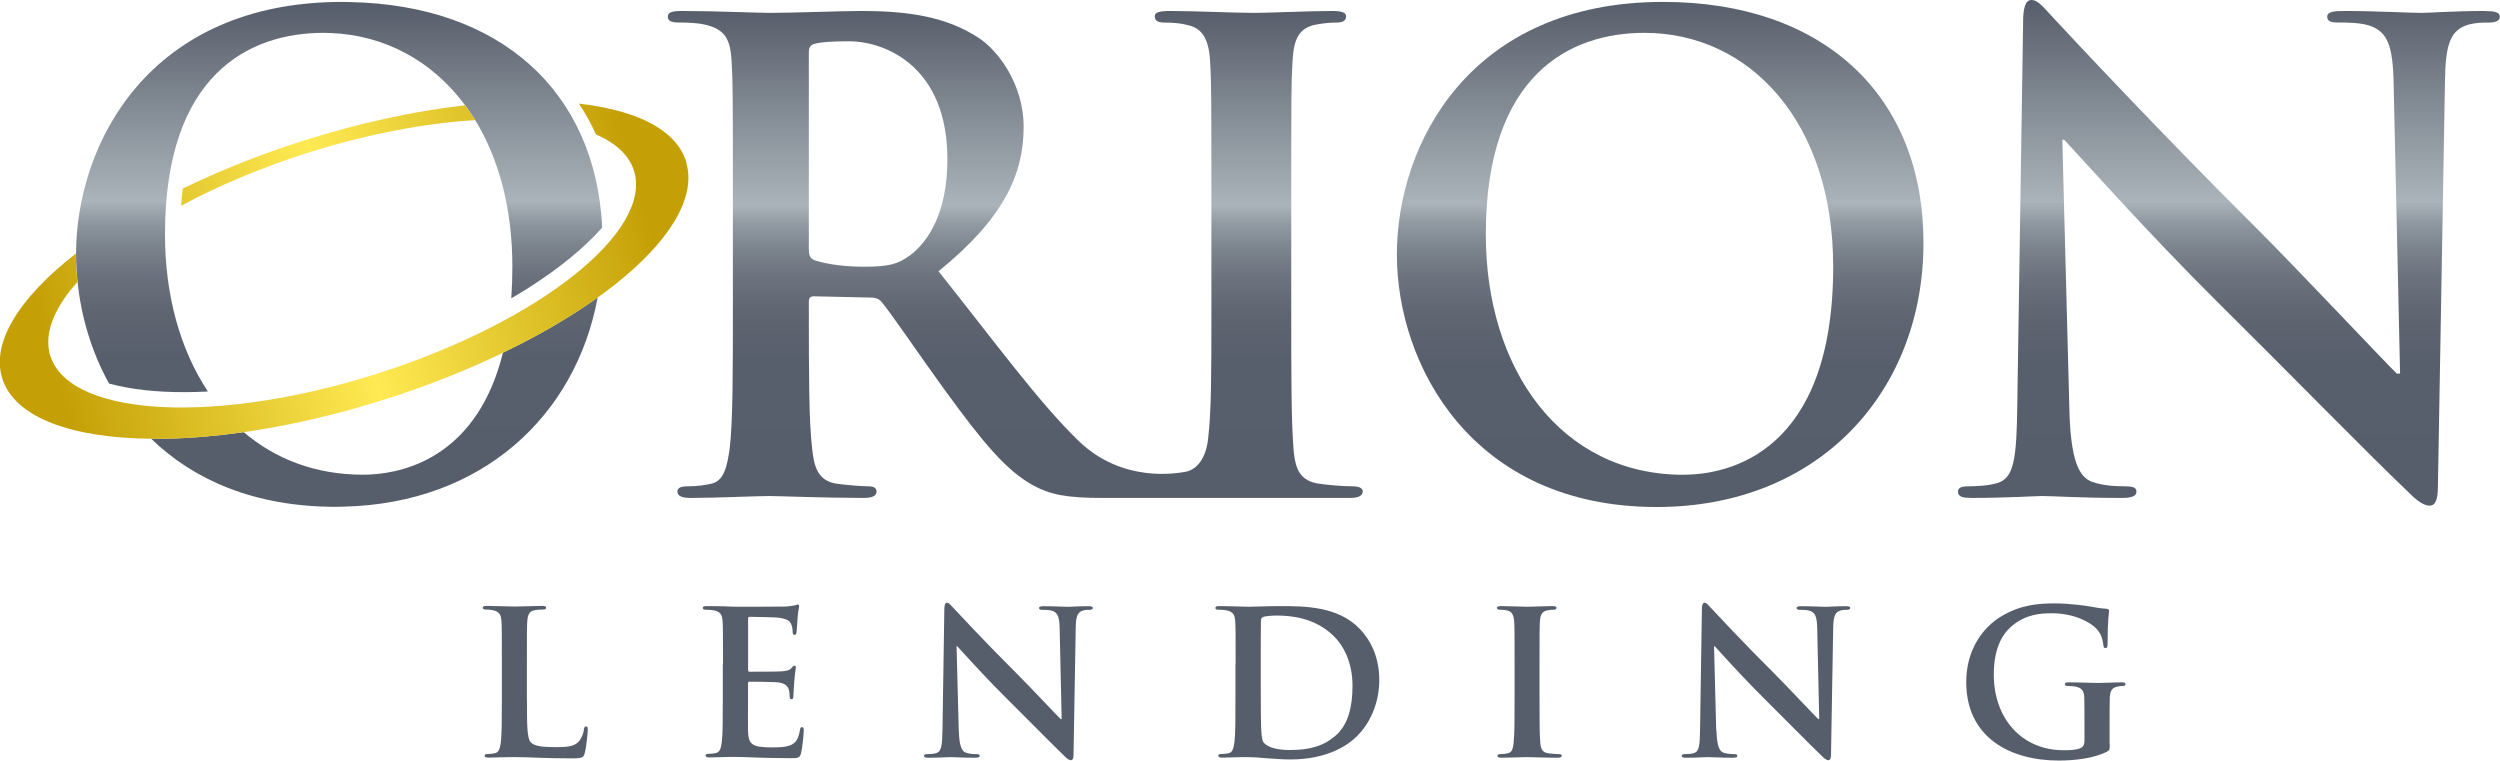
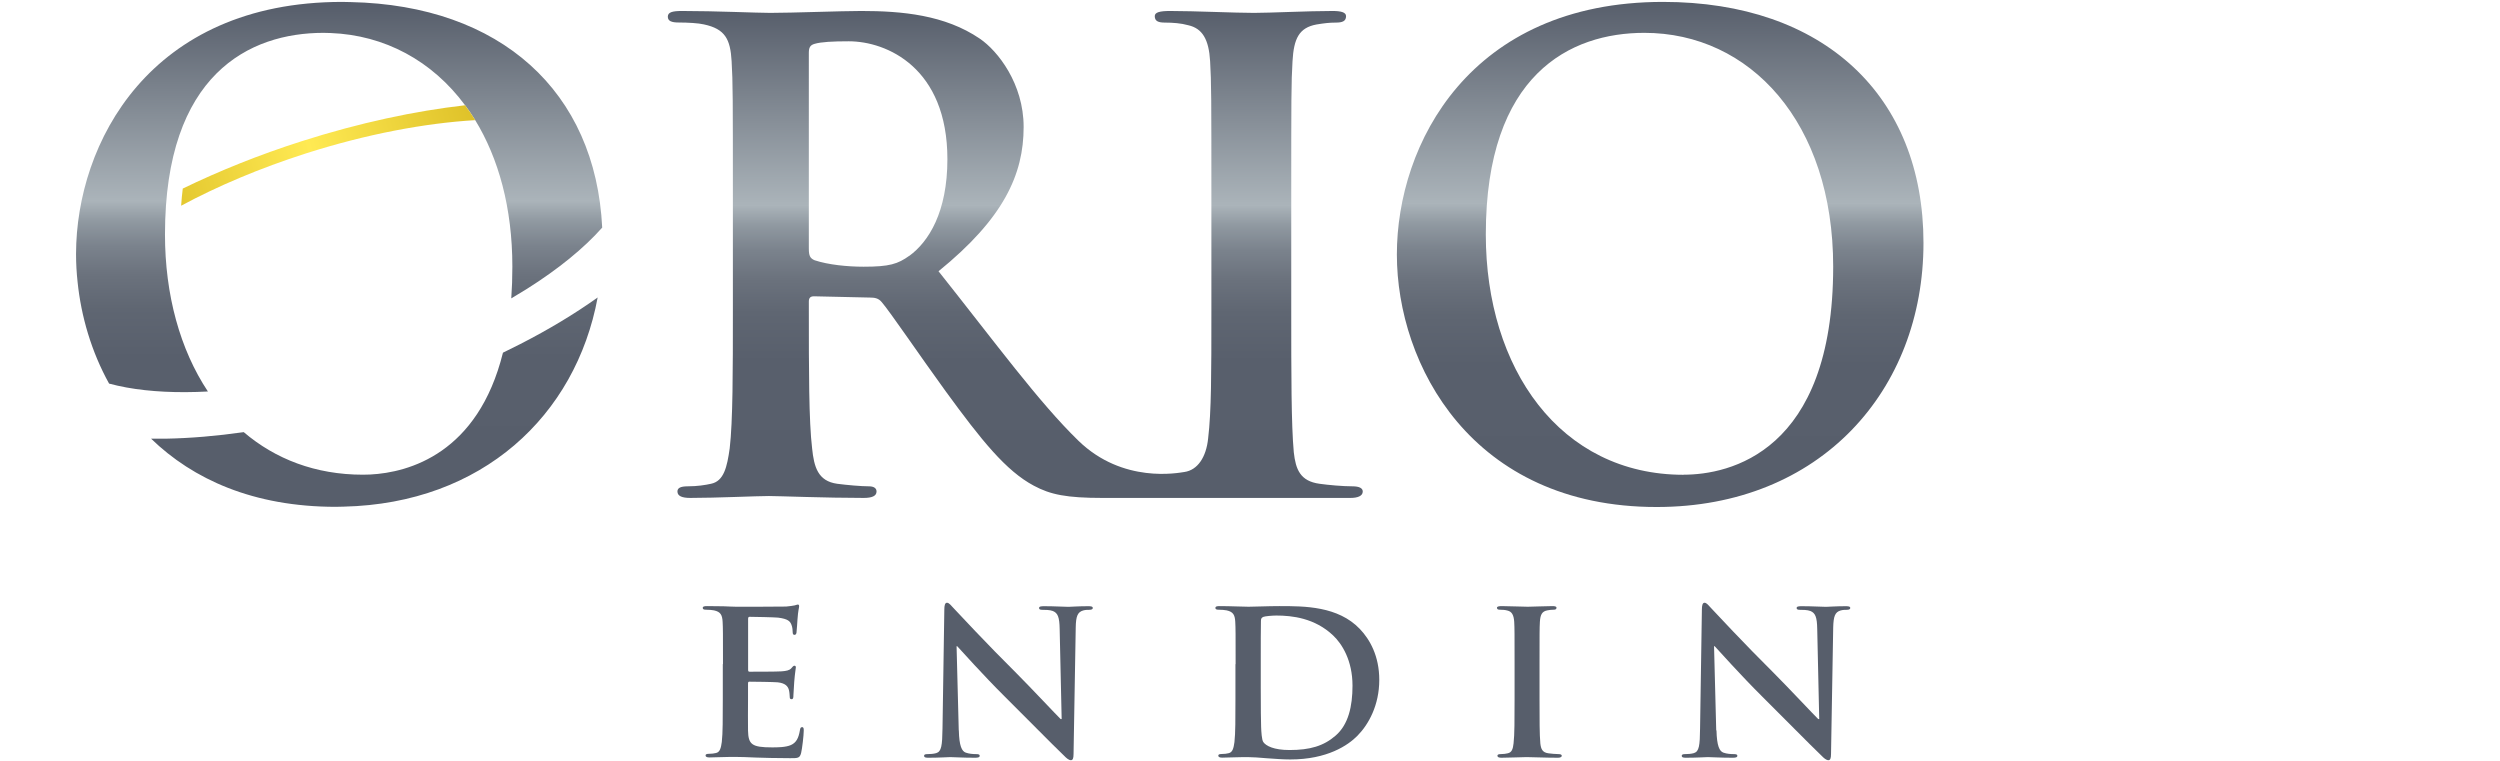
<svg xmlns="http://www.w3.org/2000/svg" id="Layer_2" viewBox="0 0 275.49 83.81">
  <defs>
    <style>
      .cls-1 {
        fill: url(#linear-gradient-7);
      }

      .cls-2 {
        fill: url(#linear-gradient-5);
      }

      .cls-3 {
        fill: url(#linear-gradient-6);
      }

      .cls-4 {
        fill: url(#linear-gradient-4);
      }

      .cls-5 {
        fill: url(#linear-gradient-3);
      }

      .cls-6 {
        fill: url(#linear-gradient-2);
      }

      .cls-7 {
        fill: url(#linear-gradient);
      }

      .cls-8 {
        fill: #575e6b;
      }
    </style>
    <linearGradient id="linear-gradient" x1="111.87" y1="54.87" x2="111.87" y2="1.21" gradientUnits="userSpaceOnUse">
      <stop offset="0" stop-color="#575e6b" />
      <stop offset=".28" stop-color="#585f6c" />
      <stop offset=".38" stop-color="#5f6672" />
      <stop offset=".45" stop-color="#6b727d" />
      <stop offset=".51" stop-color="#7b838d" />
      <stop offset=".56" stop-color="#9099a1" />
      <stop offset=".6" stop-color="#aab3b9" />
      <stop offset=".6" stop-color="#abb4ba" />
      <stop offset="1" stop-color="#575e6b" />
    </linearGradient>
    <linearGradient id="linear-gradient-2" x1="182.94" y1="55.86" x2="182.94" y2=".21" href="#linear-gradient" />
    <linearGradient id="linear-gradient-3" x1="245.63" y1="55.72" x2="245.63" y2="0" href="#linear-gradient" />
    <linearGradient id="linear-gradient-4" x1="41.25" y1="54.5" x2="41.25" y2=".67" href="#linear-gradient" />
    <linearGradient id="linear-gradient-5" x1="37.37" y1="54.5" x2="37.37" y2=".67" href="#linear-gradient" />
    <linearGradient id="linear-gradient-6" x1="1.81" y1="26.1" x2="66.74" y2="7.72" gradientUnits="userSpaceOnUse">
      <stop offset="0" stop-color="#c4a006" />
      <stop offset=".5" stop-color="#ffea53" />
      <stop offset="1" stop-color="#c4a006" />
    </linearGradient>
    <linearGradient id="linear-gradient-7" x1="6.05" y1="41.07" x2="70.97" y2="22.69" href="#linear-gradient-6" />
  </defs>
  <g id="Layer_1-2" data-name="Layer_1">
    <g>
      <path class="cls-7" d="M148.82,54.87c.78,0,1.35-.21,1.35-.71,0-.35-.36-.57-1.14-.57-1.06,0-2.63-.14-3.62-.28-2.13-.29-2.63-1.57-2.84-3.48-.28-3.05-.28-8.66-.28-15.54v-12.49c0-10.79,0-12.78.14-15.05.14-2.49.71-3.69,2.63-4.05.85-.14,1.42-.21,2.13-.21s1.14-.14,1.14-.71c0-.43-.57-.57-1.49-.57-2.7,0-6.89.21-8.66.21-2.06,0-6.53-.21-9.23-.21-1.14,0-1.7.14-1.7.57,0,.57.42.71,1.13.71.86,0,1.78.07,2.56.29,1.56.35,2.27,1.56,2.41,3.97.14,2.27.14,4.26.14,15.05v12.49c0,6.88,0,11.05-.36,14.03-.21,2.06-1.16,3.48-2.61,3.69-.65.09-6.77,1.33-11.69-3.45-4.36-4.24-9.09-10.72-15.41-18.67,7.17-5.82,9.38-10.65,9.38-15.9,0-4.76-2.84-8.38-4.83-9.73-3.84-2.62-8.59-3.05-13.07-3.05-2.2,0-7.6.21-10.02.21-1.49,0-5.97-.21-9.73-.21-1.07,0-1.56.14-1.56.63s.43.64,1.21.64c.99,0,2.2.07,2.77.21,2.34.5,2.91,1.63,3.05,4.05.14,2.27.14,4.26.14,15.05v12.49c0,6.53,0,12.14-.35,15.12-.29,2.06-.64,3.62-2.06,3.91-.64.14-1.49.28-2.56.28-.85,0-1.14.21-1.14.57,0,.5.5.71,1.42.71,2.84,0,7.31-.21,8.66-.21,1.06,0,6.32.21,10.44.21.92,0,1.42-.21,1.42-.71,0-.35-.28-.57-.85-.57-.85,0-2.42-.14-3.48-.28-2.13-.29-2.56-1.85-2.77-3.91-.36-2.98-.36-8.59-.36-15.19v-.99c0-.43.21-.57.57-.57l6.18.14c.5,0,.93.07,1.28.5.92,1.06,4.19,5.89,7.03,9.8,3.98,5.46,6.67,8.8,9.73,10.43,1.84.99,3.62,1.35,7.6,1.35h27.29ZM100.21,28.18c-1.28.92-2.2,1.21-5.04,1.21-1.77,0-3.9-.21-5.4-.71-.5-.21-.64-.5-.64-1.28V5.82c0-.57.14-.85.64-.99.71-.21,1.99-.28,3.76-.28,4.19,0,10.87,2.91,10.87,12.99,0,5.82-2.06,9.09-4.19,10.65Z" />
      <path class="cls-6" d="M183.26.21c-21.3,0-29.33,15.69-29.33,27.83s8.24,27.83,28.63,27.83c18.03,0,29.4-12.85,29.4-29.1S200.94.21,183.26.21ZM185.53,52.32c-13.63,0-21.8-11.72-21.8-26.48,0-17.67,9.31-22.22,17.47-22.22,11.65,0,20.81,9.86,20.81,25.76,0,20.51-11.5,22.93-16.48,22.93Z" />
-       <path class="cls-5" d="M273.85,1.21c-3.48,0-6.17.21-6.96.21-1.49,0-4.9-.21-8.59-.21-1.07,0-1.85.07-1.85.63,0,.43.28.64,1.14.64,1,0,2.7,0,3.76.43,1.71.71,2.35,2.06,2.42,6.39l.71,31.87h-.36c-1.2-1.14-10.79-11.36-15.62-16.18-10.37-10.29-21.16-21.86-22.01-22.79-1.21-1.27-1.85-2.2-2.63-2.2-.71,0-.92.99-.92,2.41l-.64,42.02c-.07,6.18-.36,8.24-2.2,8.8-.99.29-2.28.36-3.2.36-.71,0-1.14.14-1.14.57,0,.64.64.71,1.56.71,3.69,0,7.03-.21,7.67-.21,1.35,0,4.19.21,8.81.21.99,0,1.63-.14,1.63-.71,0-.43-.43-.57-1.21-.57-1.14,0-2.49-.07-3.69-.5-1.42-.5-2.35-2.34-2.49-7.88l-.78-29.81h.21c1.28,1.35,9.16,10.22,16.9,17.89,7.39,7.31,16.48,16.61,20.95,20.87.78.78,1.64,1.56,2.41,1.56.64,0,.92-.64.92-2.2l.78-44.79c.07-3.97.64-5.46,2.63-6.03.85-.21,1.42-.21,2.13-.21.85,0,1.28-.21,1.28-.64,0-.56-.71-.63-1.63-.63Z" />
      <g>
        <path class="cls-4" d="M55.42,38.88c-2.75,11.07-10.33,13.19-14.62,13.41-.29.01-.56.02-.81.02-5.23,0-9.66-1.73-13.13-4.69-3.01.43-5.88.67-8.54.72-.56.01-1.12.01-1.67,0,4.61,4.47,11.27,7.51,20.36,7.51.29,0,.57-.01.86-.02,15.26-.35,25.57-10.01,27.99-23.05-2.48,1.77-5.35,3.51-8.54,5.14-.62.32-1.25.63-1.89.94Z" />
        <path class="cls-2" d="M22.91,43.14c-3.07-4.62-4.73-10.65-4.73-17.3,0-17.67,9.3-22.22,17.47-22.22.26,0,.52.01.78.02,5.95.23,11.19,3.05,14.82,7.96.39.52.76,1.06,1.11,1.63,2.58,4.21,4.1,9.68,4.1,16.15,0,1.23-.04,2.39-.12,3.5.59-.35,1.17-.7,1.73-1.05,3.44-2.17,6.27-4.47,8.29-6.75C65.63,10.08,55.17.58,38.64.23c-.31,0-.62-.02-.93-.02C16.45.21,8.41,15.82,8.38,27.95c0,.03,0,.06,0,.09,0,1,.06,2.02.17,3.04.39,3.77,1.51,7.65,3.47,11.19.61.16,1.25.31,1.92.43,2.59.47,5.62.62,8.98.44Z" />
      </g>
      <g>
        <path class="cls-3" d="M52.36,13.23c-.35-.57-.72-1.11-1.11-1.63-5.55.63-11.67,1.94-17.97,3.95-4.74,1.51-9.16,3.3-13.14,5.23-.07.61-.14,1.23-.18,1.89,4.01-2.16,8.68-4.14,13.77-5.77,6.65-2.12,13.08-3.33,18.63-3.66Z" />
-         <path class="cls-1" d="M75.64,17.9c-.02-.06-.03-.12-.05-.18-.06-.17-.13-.34-.2-.5-.71-1.63-2.17-2.94-4.24-3.92-1.95-.92-4.46-1.55-7.36-1.88.71,1.06,1.34,2.19,1.88,3.39,1.64.71,2.89,1.65,3.63,2.81.22.34.39.7.52,1.07,0,.02.02.04.02.06,2.2,6.7-10.41,16.72-28.16,22.39-17.49,5.59-33.43,4.86-36-1.57-.04-.1-.08-.19-.12-.29-.16-.48-.23-.97-.24-1.48-.04-2.07,1.11-4.37,3.21-6.73-.11-1.03-.17-2.04-.17-3.04,0-.03,0-.06,0-.09-3.18,2.48-5.59,5.01-6.98,7.42-1.32,2.28-1.75,4.46-1.11,6.41,1.4,4.26,7.63,6.49,16.35,6.58.55,0,1.1,0,1.67,0,2.66-.05,5.53-.29,8.54-.72.47-.07.95-.14,1.43-.22,4.54-.73,9.38-1.87,14.33-3.45,4.61-1.47,8.92-3.2,12.81-5.07.64-.31,1.27-.63,1.89-.94,3.19-1.64,6.06-3.37,8.54-5.14.66-.47,1.3-.95,1.91-1.43,5.95-4.7,9.03-9.55,7.88-13.47Z" />
      </g>
      <g>
-         <path class="cls-8" d="M58.07,77.09c0,2.83,0,4.35.46,4.75.38.33.95.49,2.67.49,1.17,0,2.03-.02,2.58-.62.27-.29.53-.91.57-1.33.02-.2.07-.33.24-.33.15,0,.18.11.18.38,0,.24-.15,1.9-.33,2.54-.13.49-.24.6-1.39.6-1.59,0-2.74-.04-3.73-.07-.99-.04-1.79-.07-2.7-.07-.24,0-.73,0-1.26.02-.51,0-1.08.04-1.52.04-.29,0-.44-.07-.44-.22,0-.11.09-.18.35-.18.33,0,.6-.04.8-.09.44-.09.55-.57.64-1.22.11-.93.11-2.67.11-4.71v-3.89c0-3.36,0-3.98-.04-4.68-.04-.75-.22-1.1-.95-1.26-.18-.04-.44-.07-.73-.07-.24,0-.38-.04-.38-.2s.15-.2.49-.2c1.04,0,2.43.07,3.03.07.53,0,2.14-.07,3-.07.31,0,.46.04.46.2s-.13.2-.4.2c-.24,0-.6.02-.86.07-.6.11-.77.49-.82,1.26-.04.71-.04,1.33-.04,4.68v3.89Z" />
        <path class="cls-8" d="M79.67,73.2c0-3.36,0-3.98-.04-4.68-.04-.75-.22-1.1-.95-1.26-.18-.04-.55-.07-.86-.07-.24,0-.38-.04-.38-.2s.15-.2.49-.2c.6,0,1.24.02,1.79.02.57.02,1.08.05,1.39.05.71,0,5.1,0,5.52-.02.42-.04.77-.09.95-.13.11-.02.24-.09.35-.09s.13.09.13.2c0,.16-.11.42-.18,1.44-.02.22-.07,1.19-.11,1.46-.02.11-.07.24-.22.24s-.2-.11-.2-.31c0-.15-.02-.53-.13-.79-.15-.4-.38-.66-1.48-.8-.38-.04-2.7-.09-3.14-.09-.11,0-.16.07-.16.22v5.59c0,.16.02.24.16.24.49,0,3.03,0,3.53-.04.53-.04.86-.11,1.06-.33.15-.18.24-.29.35-.29.09,0,.16.04.16.18s-.09.49-.18,1.61c-.02.44-.09,1.33-.09,1.48,0,.18,0,.42-.2.42-.15,0-.2-.09-.2-.2-.02-.22-.02-.51-.09-.8-.11-.44-.42-.77-1.24-.86-.42-.04-2.61-.07-3.14-.07-.11,0-.13.09-.13.22v1.75c0,.75-.02,2.78,0,3.42.04,1.52.4,1.85,2.65,1.85.57,0,1.5,0,2.08-.26.57-.26.84-.73.99-1.64.04-.24.09-.33.24-.33.18,0,.18.18.18.4,0,.51-.18,2.01-.29,2.45-.15.57-.35.57-1.19.57-1.66,0-2.87-.04-3.82-.07-.95-.04-1.63-.07-2.3-.07-.24,0-.73,0-1.26.02-.51,0-1.08.04-1.52.04-.29,0-.44-.07-.44-.22,0-.11.09-.18.35-.18.33,0,.6-.04.8-.09.44-.09.55-.57.64-1.22.11-.93.11-2.67.11-4.71v-3.89Z" />
        <path class="cls-8" d="M105.66,80.49c.04,1.72.33,2.3.77,2.45.38.13.8.16,1.15.16.24,0,.38.04.38.18,0,.18-.2.22-.51.22-1.44,0-2.32-.07-2.74-.07-.2,0-1.24.07-2.39.07-.29,0-.49-.02-.49-.22,0-.13.13-.18.35-.18.29,0,.69-.02.99-.11.58-.18.66-.82.69-2.74l.2-13.08c0-.44.07-.75.29-.75.24,0,.44.29.82.69.27.29,3.62,3.89,6.85,7.09,1.5,1.5,4.48,4.68,4.86,5.04h.11l-.22-9.92c-.02-1.35-.22-1.77-.75-1.99-.33-.13-.86-.13-1.17-.13-.26,0-.35-.07-.35-.2,0-.18.24-.2.57-.2,1.15,0,2.21.07,2.67.07.24,0,1.08-.07,2.17-.07.29,0,.51.02.51.2,0,.13-.13.2-.4.2-.22,0-.4,0-.66.07-.62.18-.8.64-.82,1.88l-.24,13.94c0,.49-.09.68-.29.68-.24,0-.51-.24-.75-.49-1.39-1.33-4.22-4.22-6.52-6.5-2.41-2.39-4.86-5.15-5.26-5.57h-.07l.24,9.28Z" />
        <path class="cls-8" d="M136.16,73.2c0-3.36,0-3.98-.04-4.68-.04-.75-.22-1.1-.95-1.26-.18-.04-.55-.07-.86-.07-.24,0-.38-.04-.38-.2s.15-.2.48-.2c1.17,0,2.56.07,3.18.07.68,0,2.08-.07,3.4-.07,2.76,0,6.45,0,8.86,2.52,1.1,1.15,2.14,2.98,2.14,5.61,0,2.78-1.17,4.91-2.41,6.16-1.02,1.04-3.31,2.61-7.4,2.61-.8,0-1.7-.07-2.54-.13-.84-.07-1.61-.13-2.16-.13-.24,0-.73,0-1.26.02-.51,0-1.08.04-1.53.04-.29,0-.44-.07-.44-.22,0-.11.09-.18.35-.18.33,0,.6-.04.79-.09.44-.09.55-.57.64-1.22.11-.93.11-2.67.11-4.71v-3.89ZM138.93,75.63c0,2.34.02,4.04.04,4.46.02.55.07,1.44.24,1.68.29.42,1.15.88,2.89.88,2.25,0,3.76-.44,5.08-1.59,1.41-1.22,1.86-3.23,1.86-5.5,0-2.8-1.17-4.62-2.12-5.52-2.03-1.94-4.55-2.21-6.27-2.21-.44,0-1.26.07-1.44.15-.2.09-.26.2-.26.44-.02.75-.02,2.67-.02,4.42v2.78Z" />
        <path class="cls-8" d="M166.9,73.2c0-3.36,0-3.98-.04-4.68-.05-.75-.26-1.13-.75-1.24-.24-.07-.53-.09-.8-.09-.22,0-.35-.04-.35-.22,0-.13.18-.18.53-.18.84,0,2.23.07,2.87.07.55,0,1.85-.07,2.7-.07.29,0,.46.04.46.18,0,.18-.13.22-.35.22s-.4.02-.66.07c-.6.11-.77.49-.82,1.26-.04.71-.04,1.33-.04,4.68v3.89c0,2.14,0,3.89.09,4.84.07.6.22.99.88,1.08.31.04.8.09,1.13.09.24,0,.35.07.35.18,0,.15-.18.22-.42.22-1.46,0-2.85-.07-3.45-.07-.51,0-1.9.07-2.78.07-.29,0-.44-.07-.44-.22,0-.11.09-.18.35-.18.33,0,.6-.04.79-.09.44-.09.57-.46.64-1.1.11-.93.11-2.67.11-4.82v-3.89Z" />
        <path class="cls-8" d="M189.15,80.49c.04,1.72.33,2.3.77,2.45.37.13.79.16,1.15.16.24,0,.38.04.38.18,0,.18-.2.22-.51.22-1.44,0-2.32-.07-2.74-.07-.2,0-1.24.07-2.39.07-.29,0-.49-.02-.49-.22,0-.13.13-.18.35-.18.29,0,.68-.02.99-.11.58-.18.66-.82.68-2.74l.2-13.08c0-.44.07-.75.29-.75.24,0,.44.29.82.69.27.29,3.62,3.89,6.85,7.09,1.5,1.5,4.48,4.68,4.86,5.04h.11l-.22-9.92c-.02-1.35-.22-1.77-.75-1.99-.33-.13-.86-.13-1.17-.13-.26,0-.35-.07-.35-.2,0-.18.24-.2.57-.2,1.15,0,2.21.07,2.67.07.24,0,1.08-.07,2.16-.07.29,0,.51.02.51.2,0,.13-.13.2-.4.2-.22,0-.4,0-.66.07-.62.18-.79.64-.82,1.88l-.24,13.94c0,.49-.09.68-.29.68-.24,0-.51-.24-.75-.49-1.39-1.33-4.22-4.22-6.52-6.5-2.41-2.39-4.86-5.15-5.26-5.57h-.07l.24,9.28Z" />
-         <path class="cls-8" d="M232.49,82.02c0,.6-.02.64-.29.8-1.43.75-3.6.99-5.32.99-5.41,0-10.21-2.56-10.21-8.66,0-3.54,1.83-6.01,3.84-7.22,2.12-1.28,4.09-1.44,5.94-1.44,1.53,0,3.47.26,3.91.35.46.09,1.24.22,1.74.24.26.02.31.11.31.26,0,.24-.16.86-.16,3.62,0,.35-.07.46-.24.46-.15,0-.2-.11-.22-.29-.07-.51-.18-1.22-.75-1.83-.66-.71-2.43-1.72-4.93-1.72-1.21,0-2.83.09-4.37,1.37-1.24,1.04-2.03,2.69-2.03,5.41,0,4.75,3.03,8.31,7.69,8.31.58,0,1.35,0,1.88-.24.33-.16.42-.44.42-.82v-2.08c0-1.1,0-1.94-.02-2.61-.02-.75-.22-1.1-.95-1.26-.18-.04-.55-.07-.86-.07-.2,0-.33-.05-.33-.18,0-.18.15-.22.46-.22,1.15,0,2.54.07,3.2.07s1.86-.07,2.58-.07c.29,0,.44.04.44.22,0,.13-.13.18-.29.18-.18,0-.33.02-.6.07-.6.11-.82.49-.84,1.26-.02.66-.02,1.55-.02,2.65v2.43Z" />
      </g>
    </g>
  </g>
</svg>